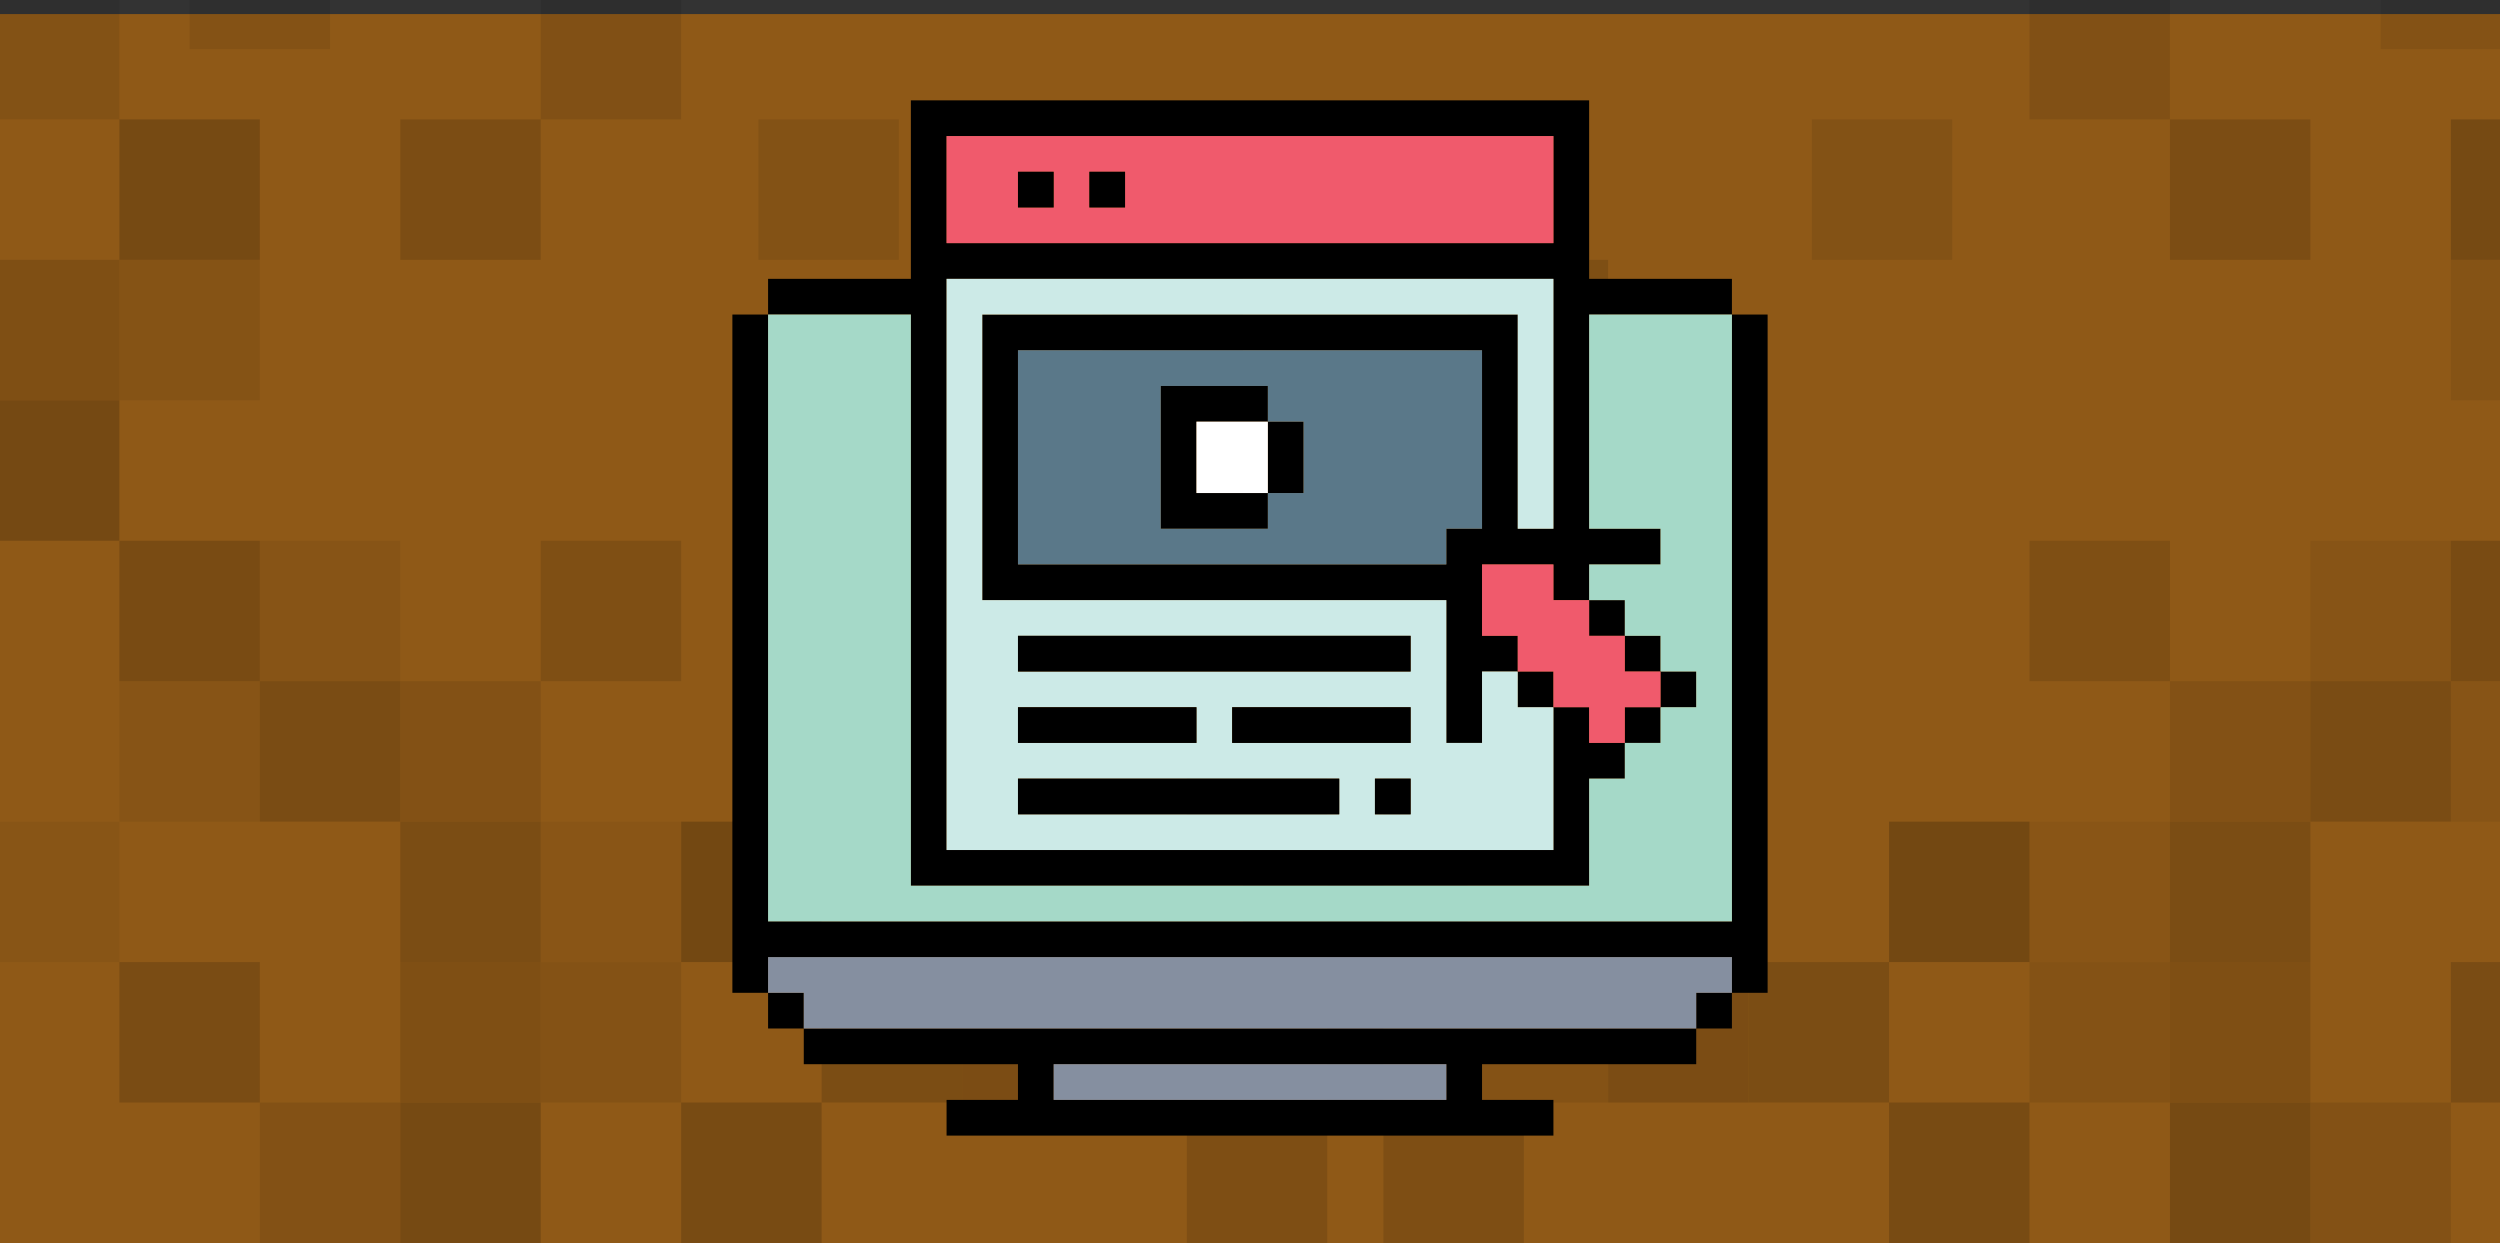
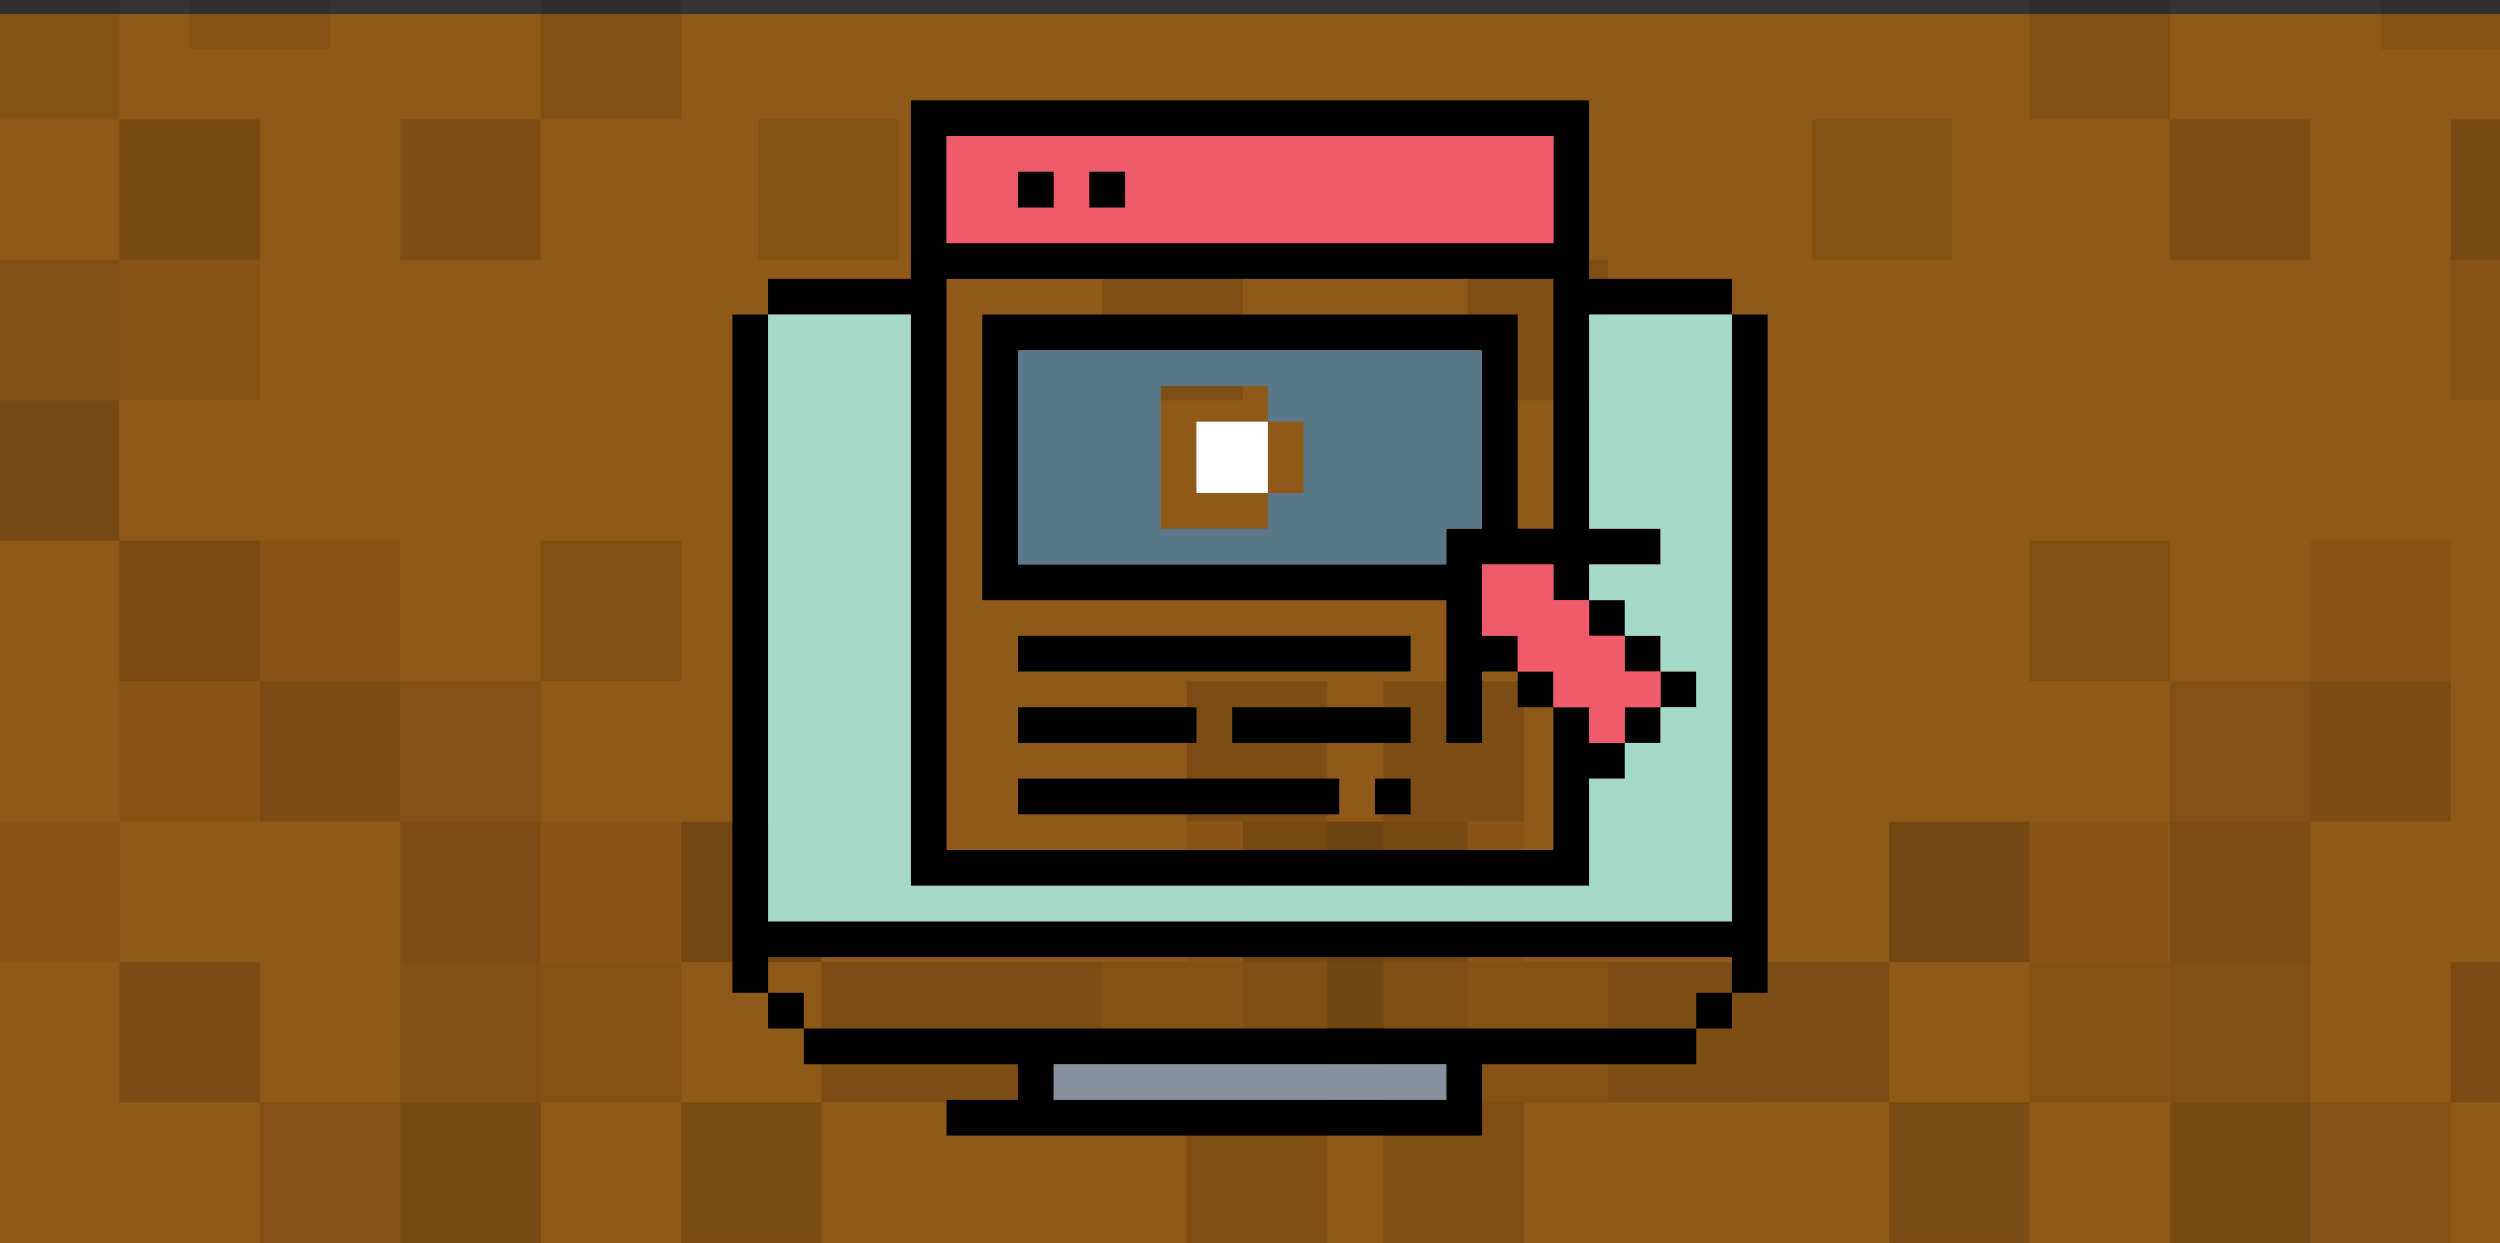
<svg xmlns="http://www.w3.org/2000/svg" width="356" height="177" viewBox="0 0 356 177" fill="none">
  <rect x="0" y="0" width="356" height="177" fill="#333333" stroke="none" />
  <g clip-path="url(#clip0_2291_135060)">
    <rect y="2" width="356" height="175" fill="#8F5917" />
    <g opacity="0.2" clip-path="url(#clip1_2291_135060)">
      <rect width="20" height="20" transform="matrix(1 -8.74228e-08 -8.74228e-08 -1 37 177)" fill="black" fill-opacity="0.431" />
      <rect width="20" height="20" transform="matrix(1 -8.74228e-08 -8.74228e-08 -1 57 177)" fill="black" fill-opacity="0.853" />
      <rect width="20" height="20" transform="matrix(1 -8.74228e-08 -8.74228e-08 -1 97 177)" fill="black" fill-opacity="0.793" />
      <rect width="20" height="20" transform="matrix(1 -8.74228e-08 -8.74228e-08 -1 197 177)" fill="black" fill-opacity="0.6" />
      <rect width="20" height="20" transform="matrix(1 -8.74228e-08 -8.74228e-08 -1 17 157)" fill="black" fill-opacity="0.718" />
      <rect width="20" height="20" transform="matrix(1 -8.74228e-08 -8.74228e-08 -1 57 157)" fill="black" fill-opacity="0.563" />
      <rect width="20" height="20" transform="matrix(1 -8.74228e-08 -8.74228e-08 -1 77 157)" fill="black" fill-opacity="0.375" />
      <rect width="20" height="20" transform="matrix(1 -8.74228e-08 -8.74228e-08 -1 117 157)" fill="black" fill-opacity="0.683" />
      <rect width="20" height="20" transform="matrix(1 -8.74228e-08 -8.74228e-08 -1 137 157)" fill="black" fill-opacity="0.701" />
      <rect width="20" height="20" transform="matrix(1 -8.74228e-08 -8.74228e-08 -1 157 157)" fill="black" fill-opacity="0.396" />
      <rect width="20" height="20" transform="matrix(1 -8.74228e-08 -8.74228e-08 -1 177 157)" fill="black" fill-opacity="0.611" />
      <rect width="20" height="20" transform="matrix(1 -8.74228e-08 -8.74228e-08 -1 -3 137)" fill="black" fill-opacity="0.234" />
      <rect width="20" height="20" transform="matrix(1 -8.74228e-08 -8.74228e-08 -1 57 137)" fill="black" fill-opacity="0.682" />
      <rect width="20" height="20" transform="matrix(1 -8.74228e-08 -8.74228e-08 -1 27 7)" fill="black" fill-opacity="0.382" />
      <rect width="20" height="20" transform="matrix(1 -8.74228e-08 -8.74228e-08 -1 77 137)" fill="black" fill-opacity="0.21" />
      <rect width="20" height="20" transform="matrix(1 -8.74228e-08 -8.74228e-08 -1 97 137)" fill="black" fill-opacity="0.97" />
      <rect width="20" height="20" transform="matrix(1 -8.74228e-08 -8.74228e-08 -1 177 137)" fill="black" fill-opacity="0.656" />
      <rect width="20" height="20" transform="matrix(1 -8.74228e-08 -8.74228e-08 -1 197 137)" fill="black" fill-opacity="0.234" />
      <rect width="20" height="20" transform="matrix(1 -8.74228e-08 -8.74228e-08 -1 17 117)" fill="black" fill-opacity="0.3" />
      <rect width="20" height="20" transform="matrix(1 -8.74228e-08 -8.74228e-08 -1 37 117)" fill="black" fill-opacity="0.737" />
      <rect width="20" height="20" transform="matrix(1 -8.74228e-08 -8.74228e-08 -1 57 117)" fill="black" fill-opacity="0.436" />
      <rect width="20" height="20" transform="matrix(1 -8.74228e-08 -8.74228e-08 -1 197 117)" fill="black" fill-opacity="0.678" />
      <rect width="20" height="20" transform="matrix(1 -8.74228e-08 -8.74228e-08 -1 17 97)" fill="black" fill-opacity="0.778" />
      <rect width="20" height="20" transform="matrix(1 -8.74228e-08 -8.74228e-08 -1 37 97)" fill="black" fill-opacity="0.275" />
      <rect width="20" height="20" transform="matrix(1 -8.74228e-08 -8.74228e-08 -1 77 97)" fill="black" fill-opacity="0.575" />
      <rect width="20" height="20" transform="matrix(1 -8.74228e-08 -8.74228e-08 -1 -3 77)" fill="black" fill-opacity="0.899" />
      <rect width="20" height="20" transform="matrix(1 -8.74228e-08 -8.74228e-08 -1 -3 57)" fill="black" fill-opacity="0.549" />
      <rect width="20" height="20" transform="matrix(1 -8.74228e-08 -8.74228e-08 -1 17 57)" fill="black" fill-opacity="0.353" />
      <rect width="20" height="20" transform="matrix(1 -8.74228e-08 -8.74228e-08 -1 157 57)" fill="black" fill-opacity="0.597" />
      <rect width="20" height="20" transform="matrix(1 -8.74228e-08 -8.74228e-08 -1 17 37)" fill="black" fill-opacity="0.852" />
      <rect width="20" height="20" transform="matrix(1 -8.74228e-08 -8.74228e-08 -1 57 37)" fill="black" fill-opacity="0.647" />
      <rect width="20" height="20" transform="matrix(1 -8.74228e-08 -8.74228e-08 -1 108 37)" fill="black" fill-opacity="0.413" />
      <rect width="20" height="20" transform="matrix(1 -8.74228e-08 -8.74228e-08 -1 -3 17)" fill="black" fill-opacity="0.405" />
      <rect width="20" height="20" transform="matrix(1 -8.74228e-08 -8.74228e-08 -1 77 17)" fill="black" fill-opacity="0.487" />
    </g>
    <g opacity="0.2" clip-path="url(#clip2_2291_135060)">
      <rect x="349" y="177" width="20" height="20" transform="rotate(-180 349 177)" fill="black" fill-opacity="0.431" />
      <rect x="329" y="177" width="20" height="20" transform="rotate(-180 329 177)" fill="black" fill-opacity="0.853" />
      <rect x="289" y="177" width="20" height="20" transform="rotate(-180 289 177)" fill="black" fill-opacity="0.793" />
      <rect x="189" y="177" width="20" height="20" transform="rotate(-180 189 177)" fill="black" fill-opacity="0.6" />
      <rect x="369" y="157" width="20" height="20" transform="rotate(-180 369 157)" fill="black" fill-opacity="0.718" />
      <rect x="329" y="157" width="20" height="20" transform="rotate(-180 329 157)" fill="black" fill-opacity="0.563" />
      <rect x="309" y="157" width="20" height="20" transform="rotate(-180 309 157)" fill="black" fill-opacity="0.375" />
      <rect x="269" y="157" width="20" height="20" transform="rotate(-180 269 157)" fill="black" fill-opacity="0.683" />
      <rect x="249" y="157" width="20" height="20" transform="rotate(-180 249 157)" fill="black" fill-opacity="0.701" />
      <rect x="229" y="157" width="20" height="20" transform="rotate(-180 229 157)" fill="black" fill-opacity="0.396" />
      <rect x="209" y="157" width="20" height="20" transform="rotate(-180 209 157)" fill="black" fill-opacity="0.611" />
      <rect x="329" y="137" width="20" height="20" transform="rotate(-180 329 137)" fill="black" fill-opacity="0.682" />
      <rect x="359" y="7" width="20" height="20" transform="rotate(-180 359 7)" fill="black" fill-opacity="0.382" />
      <rect x="309" y="137" width="20" height="20" transform="rotate(-180 309 137)" fill="black" fill-opacity="0.21" />
      <rect x="289" y="137" width="20" height="20" transform="rotate(-180 289 137)" fill="black" fill-opacity="0.97" />
      <rect x="209" y="137" width="20" height="20" transform="rotate(-180 209 137)" fill="black" fill-opacity="0.656" />
      <rect x="189" y="137" width="20" height="20" transform="rotate(-180 189 137)" fill="black" fill-opacity="0.234" />
-       <rect x="369" y="117" width="20" height="20" transform="rotate(-180 369 117)" fill="black" fill-opacity="0.3" />
      <rect x="349" y="117" width="20" height="20" transform="rotate(-180 349 117)" fill="black" fill-opacity="0.737" />
      <rect x="329" y="117" width="20" height="20" transform="rotate(-180 329 117)" fill="black" fill-opacity="0.436" />
      <rect x="189" y="117" width="20" height="20" transform="rotate(-180 189 117)" fill="black" fill-opacity="0.678" />
-       <rect x="369" y="97" width="20" height="20" transform="rotate(-180 369 97)" fill="black" fill-opacity="0.778" />
      <rect x="349" y="97" width="20" height="20" transform="rotate(-180 349 97)" fill="black" fill-opacity="0.275" />
      <rect x="309" y="97" width="20" height="20" transform="rotate(-180 309 97)" fill="black" fill-opacity="0.575" />
      <rect x="369" y="57" width="20" height="20" transform="rotate(-180 369 57)" fill="black" fill-opacity="0.353" />
      <rect x="229" y="57" width="20" height="20" transform="rotate(-180 229 57)" fill="black" fill-opacity="0.597" />
      <rect x="369" y="37" width="20" height="20" transform="rotate(-180 369 37)" fill="black" fill-opacity="0.852" />
      <rect x="329" y="37" width="20" height="20" transform="rotate(-180 329 37)" fill="black" fill-opacity="0.647" />
      <rect x="278" y="37" width="20" height="20" transform="rotate(-180 278 37)" fill="black" fill-opacity="0.413" />
      <rect x="309" y="17" width="20" height="20" transform="rotate(-180 309 17)" fill="black" fill-opacity="0.487" />
    </g>
    <g clip-path="url(#clip3_2291_135060)">
      <mask id="mask0_2291_135060" style="mask-type:luminance" maskUnits="userSpaceOnUse" x="56" y="-34" width="244" height="244">
        <path d="M300 -34H56V210H300V-34Z" fill="white" />
      </mask>
      <g mask="url(#mask0_2291_135060)">
-         <path fill-rule="evenodd" clip-rule="evenodd" d="M109.375 44.791H104.291V141.376H109.375V146.458H114.458V151.542H144.958V156.625H134.791V161.709H221.208V156.625H211.042V151.542H241.541V146.458H246.625V141.376H251.708V44.791H246.625V39.708H226.292V14.291H129.708V39.708H109.375V44.791H109.375ZM134.792 19.375H221.208V34.623H134.792V19.375ZM139.875 85.46H205.958V105.792H211.042V95.624H216.125V100.708H221.208V121.043H134.792V39.706H221.208V75.29H216.125V44.791H139.875V85.459V85.46ZM205.958 80.376H144.959V49.874H211.042V75.291H205.958V80.376ZM246.625 44.791V131.208H109.375V44.791H129.708V126.125H226.292V110.875H231.375V105.792H236.458V100.708H241.541V95.624H236.458V90.54H231.375V85.46H226.292V80.376H236.458V75.291H226.292V44.791H246.625H246.625ZM211.042 80.376H221.208V85.46H226.292V90.54H231.375V95.624H236.458V100.708H231.375V105.792H226.292V100.708H221.208V95.624H216.125V90.54H211.042V80.374V80.376ZM109.375 136.292H246.625V141.376H241.541V146.458H114.458V141.376H109.375V136.292ZM150.042 151.542H205.958V156.625H150.042V151.542Z" fill="black" />
+         <path fill-rule="evenodd" clip-rule="evenodd" d="M109.375 44.791H104.291V141.376H109.375V146.458H114.458V151.542H144.958V156.625H134.791V161.709H221.208H211.042V151.542H241.541V146.458H246.625V141.376H251.708V44.791H246.625V39.708H226.292V14.291H129.708V39.708H109.375V44.791H109.375ZM134.792 19.375H221.208V34.623H134.792V19.375ZM139.875 85.46H205.958V105.792H211.042V95.624H216.125V100.708H221.208V121.043H134.792V39.706H221.208V75.29H216.125V44.791H139.875V85.459V85.46ZM205.958 80.376H144.959V49.874H211.042V75.291H205.958V80.376ZM246.625 44.791V131.208H109.375V44.791H129.708V126.125H226.292V110.875H231.375V105.792H236.458V100.708H241.541V95.624H236.458V90.54H231.375V85.46H226.292V80.376H236.458V75.291H226.292V44.791H246.625H246.625ZM211.042 80.376H221.208V85.46H226.292V90.54H231.375V95.624H236.458V100.708H231.375V105.792H226.292V100.708H221.208V95.624H216.125V90.54H211.042V80.374V80.376ZM109.375 136.292H246.625V141.376H241.541V146.458H114.458V141.376H109.375V136.292ZM150.042 151.542H205.958V156.625H150.042V151.542Z" fill="black" />
      </g>
      <mask id="mask1_2291_135060" style="mask-type:luminance" maskUnits="userSpaceOnUse" x="56" y="-34" width="244" height="244">
        <path d="M300 -34H56V210H300V-34Z" fill="white" />
      </mask>
      <g mask="url(#mask1_2291_135060)">
        <path fill-rule="evenodd" clip-rule="evenodd" d="M246.626 44.791H226.293V75.291H236.459V80.376H226.293V85.46H231.375V90.54H236.459V95.624H241.542V100.708H236.459V105.792H231.375V110.876H226.293V126.125H129.708V44.791H109.375V131.208H246.626V44.791Z" fill="#A5D9C8" />
      </g>
      <mask id="mask2_2291_135060" style="mask-type:luminance" maskUnits="userSpaceOnUse" x="56" y="-34" width="244" height="244">
        <path d="M300 -34H56V210H300V-34Z" fill="white" />
      </mask>
      <g mask="url(#mask2_2291_135060)">
-         <path fill-rule="evenodd" clip-rule="evenodd" d="M134.792 121.044H221.208V100.708H216.125V95.624H211.042V105.792H205.958V85.46H139.875V44.791H216.125V75.293H221.208V39.709H134.792V121.045V121.044ZM144.959 90.54H200.875V95.624H144.959V90.54ZM144.959 100.708H170.375V105.792H144.959V100.708ZM175.458 100.708H200.875V105.792H175.458V100.708ZM144.959 110.876H190.708V115.96H144.959V110.876ZM195.791 110.876H200.875V115.96H195.791V110.876Z" fill="#CCEAE7" />
-       </g>
+         </g>
      <mask id="mask3_2291_135060" style="mask-type:luminance" maskUnits="userSpaceOnUse" x="56" y="-34" width="244" height="244">
        <path d="M300 -34H56V210H300V-34Z" fill="white" />
      </mask>
      <g mask="url(#mask3_2291_135060)">
-         <path fill-rule="evenodd" clip-rule="evenodd" d="M109.375 141.376H114.458V146.458H241.542V141.376H246.626V136.292H109.375V141.376Z" fill="#858FA0" />
-       </g>
+         </g>
      <mask id="mask4_2291_135060" style="mask-type:luminance" maskUnits="userSpaceOnUse" x="56" y="-34" width="244" height="244">
        <path d="M300 -34H56V210H300V-34Z" fill="white" />
      </mask>
      <g mask="url(#mask4_2291_135060)">
        <path fill-rule="evenodd" clip-rule="evenodd" d="M134.792 34.623H221.208V19.375H134.792V34.623ZM144.959 24.459H150.042V29.543H144.959V24.459ZM155.124 24.459H160.208V29.543H155.124V24.459Z" fill="#F05A6C" />
      </g>
      <mask id="mask5_2291_135060" style="mask-type:luminance" maskUnits="userSpaceOnUse" x="56" y="-34" width="244" height="244">
        <path d="M300 -34H56V210H300V-34Z" fill="white" />
      </mask>
      <g mask="url(#mask5_2291_135060)">
        <path fill-rule="evenodd" clip-rule="evenodd" d="M211.042 90.54H216.125V95.624H221.208V100.708H226.292V105.792H231.375V100.708H236.458V95.624H231.375V90.54H226.292V85.46H221.208V80.376H211.042V90.54Z" fill="#F05A6C" />
      </g>
      <mask id="mask6_2291_135060" style="mask-type:luminance" maskUnits="userSpaceOnUse" x="56" y="-34" width="244" height="244">
        <path d="M300 -34H56V210H300V-34Z" fill="white" />
      </mask>
      <g mask="url(#mask6_2291_135060)">
        <path d="M205.958 151.542H150.042V156.625H205.958V151.542Z" fill="#858FA0" />
      </g>
      <mask id="mask7_2291_135060" style="mask-type:luminance" maskUnits="userSpaceOnUse" x="56" y="-34" width="244" height="244">
        <path d="M300 -34H56V210H300V-34Z" fill="white" />
      </mask>
      <g mask="url(#mask7_2291_135060)">
        <path d="M200.875 90.54H144.959V95.624H200.875V90.54Z" fill="black" />
      </g>
      <mask id="mask8_2291_135060" style="mask-type:luminance" maskUnits="userSpaceOnUse" x="56" y="-34" width="244" height="244">
-         <path d="M300 -34H56V210H300V-34Z" fill="white" />
-       </mask>
+         </mask>
      <g mask="url(#mask8_2291_135060)">
        <path fill-rule="evenodd" clip-rule="evenodd" d="M180.542 60.044V54.959H165.292V75.291H180.542V70.207H185.626V60.042H180.542V60.044ZM180.542 60.044V70.209H170.375V60.044H180.542Z" fill="black" />
      </g>
      <mask id="mask9_2291_135060" style="mask-type:luminance" maskUnits="userSpaceOnUse" x="56" y="-34" width="244" height="244">
        <path d="M300 -34H56V210H300V-34Z" fill="white" />
      </mask>
      <g mask="url(#mask9_2291_135060)">
        <path d="M190.708 110.876H144.959V115.96H190.708V110.876Z" fill="black" />
      </g>
      <mask id="mask10_2291_135060" style="mask-type:luminance" maskUnits="userSpaceOnUse" x="56" y="-34" width="244" height="244">
        <path d="M300 -34H56V210H300V-34Z" fill="white" />
      </mask>
      <g mask="url(#mask10_2291_135060)">
        <path d="M200.874 100.708H175.458V105.792H200.874V100.708Z" fill="black" />
      </g>
      <mask id="mask11_2291_135060" style="mask-type:luminance" maskUnits="userSpaceOnUse" x="56" y="-34" width="244" height="244">
        <path d="M300 -34H56V210H300V-34Z" fill="white" />
      </mask>
      <g mask="url(#mask11_2291_135060)">
        <path d="M170.375 100.708H144.959V105.792H170.375V100.708Z" fill="black" />
      </g>
      <mask id="mask12_2291_135060" style="mask-type:luminance" maskUnits="userSpaceOnUse" x="56" y="-34" width="244" height="244">
        <path d="M300 -34H56V210H300V-34Z" fill="white" />
      </mask>
      <g mask="url(#mask12_2291_135060)">
        <path d="M180.542 60.044H170.374V70.209H180.542V60.044Z" fill="white" />
      </g>
      <mask id="mask13_2291_135060" style="mask-type:luminance" maskUnits="userSpaceOnUse" x="56" y="-34" width="244" height="244">
        <path d="M300 -34H56V210H300V-34Z" fill="white" />
      </mask>
      <g mask="url(#mask13_2291_135060)">
        <path d="M200.875 110.876H195.791V115.96H200.875V110.876Z" fill="black" />
      </g>
      <mask id="mask14_2291_135060" style="mask-type:luminance" maskUnits="userSpaceOnUse" x="56" y="-34" width="244" height="244">
        <path d="M300 -34H56V210H300V-34Z" fill="white" />
      </mask>
      <g mask="url(#mask14_2291_135060)">
        <path d="M160.208 24.459H155.124V29.543H160.208V24.459Z" fill="black" />
      </g>
      <mask id="mask15_2291_135060" style="mask-type:luminance" maskUnits="userSpaceOnUse" x="56" y="-34" width="244" height="244">
        <path d="M300 -34H56V210H300V-34Z" fill="white" />
      </mask>
      <g mask="url(#mask15_2291_135060)">
        <path d="M150.042 24.459H144.959V29.543H150.042V24.459Z" fill="black" />
      </g>
      <mask id="mask16_2291_135060" style="mask-type:luminance" maskUnits="userSpaceOnUse" x="56" y="-34" width="244" height="244">
        <path d="M300 -34H56V210H300V-34Z" fill="white" />
      </mask>
      <g mask="url(#mask16_2291_135060)">
        <path fill-rule="evenodd" clip-rule="evenodd" d="M144.959 80.376H205.958V75.291H211.042V49.874H144.959V80.376ZM180.542 60.044H185.626V70.209H180.542V75.293H165.292V54.96H180.542V60.044V60.044Z" fill="#5A7889" />
      </g>
    </g>
  </g>
  <defs>
    <clipPath id="clip0_2291_135060">
      <rect width="356" height="177" fill="white" />
    </clipPath>
    <clipPath id="clip1_2291_135060">
      <rect width="240" height="232" fill="white" transform="matrix(1 -8.74228e-08 -8.74228e-08 -1 -23 177)" />
    </clipPath>
    <clipPath id="clip2_2291_135060">
      <rect width="240" height="232" fill="white" transform="translate(409 177) rotate(-180)" />
    </clipPath>
    <clipPath id="clip3_2291_135060">
      <rect width="244" height="244" fill="white" transform="translate(56 -34)" />
    </clipPath>
  </defs>
</svg>